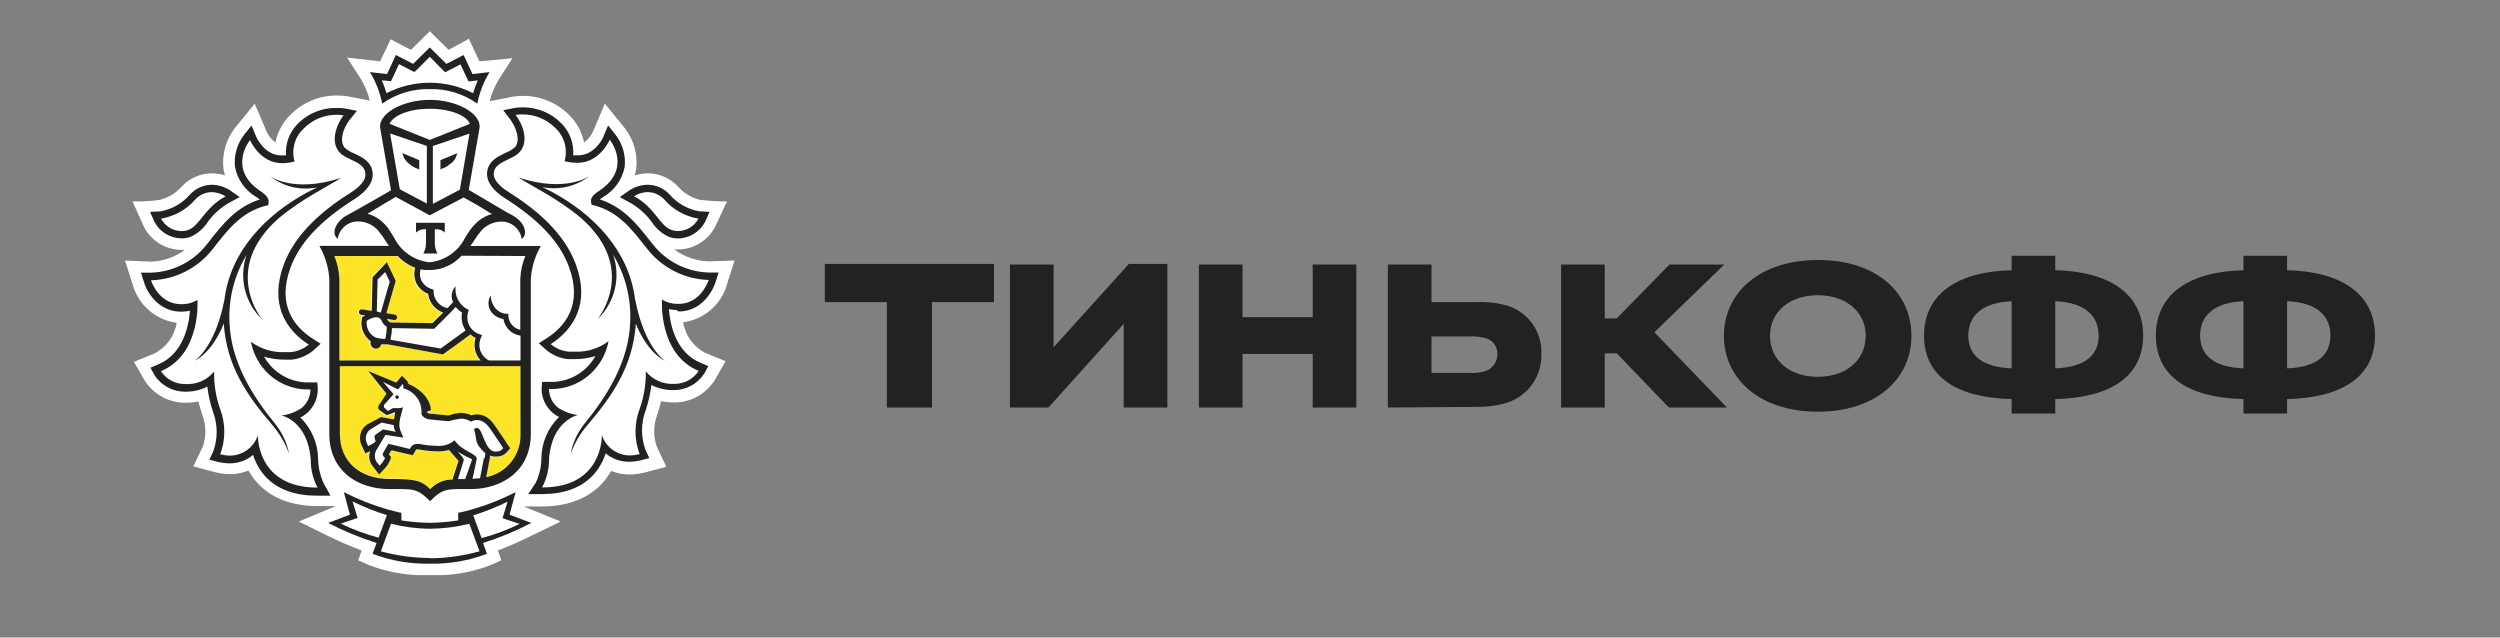
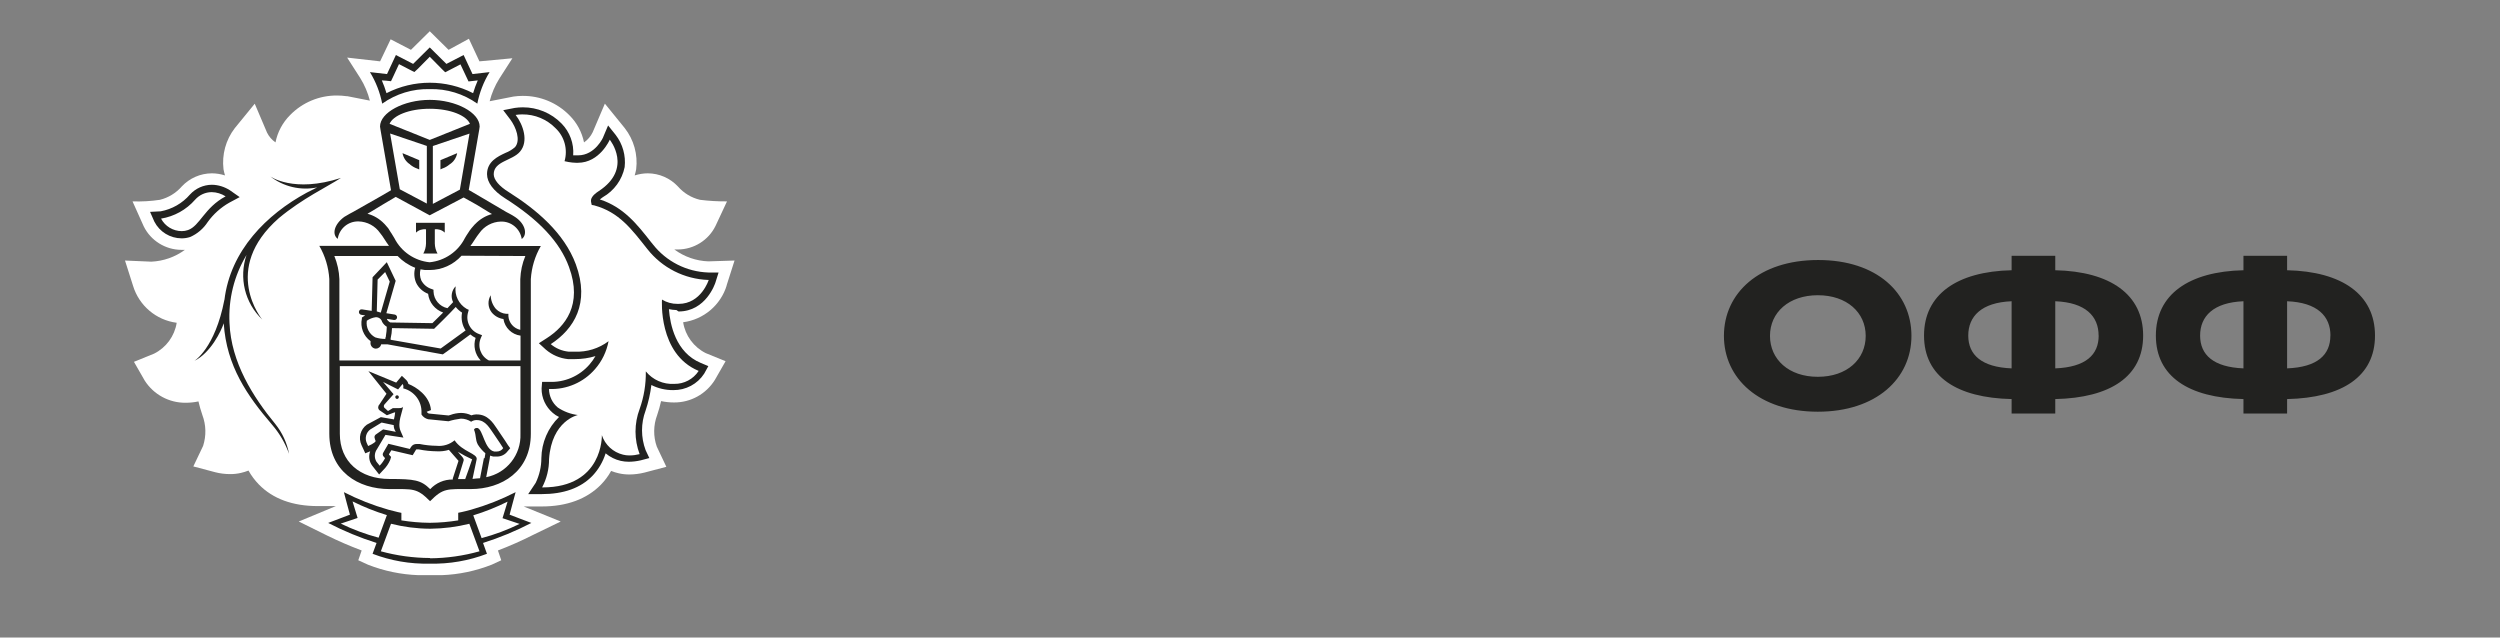
<svg xmlns="http://www.w3.org/2000/svg" width="200" height="51" viewBox="0 0 200 51" fill="none">
  <rect x="0" y="0" width="200" height="51" fill="#808080" stroke="none" />
  <path d="M58.118 22.866L58.763 20.843L56.667 20.909C55.686 20.873 54.741 20.542 53.947 19.958H54.229C55.506 19.952 56.674 19.224 57.239 18.08L58.16 16.111C57.438 16.117 56.716 16.075 55.999 15.985C55.313 15.822 54.699 15.449 54.235 14.919C53.609 14.251 52.742 13.872 51.827 13.866C51.472 13.866 51.117 13.926 50.774 14.034C50.822 13.872 50.864 13.709 50.894 13.541C51.039 12.367 50.708 11.181 49.979 10.248L48.39 8.291L47.415 10.579C47.258 10.904 47.023 11.187 46.722 11.392C46.554 10.573 46.157 9.826 45.566 9.236C44.579 8.225 43.225 7.659 41.81 7.671C41.563 7.671 41.316 7.689 41.076 7.725L39.173 8.099C39.336 7.461 39.595 6.853 39.944 6.293L40.991 4.661L38.355 4.908L37.512 3.102L35.886 3.987L34.381 2.5L32.876 3.987L31.251 3.144L30.408 4.908L27.771 4.607L28.819 6.244C29.168 6.804 29.427 7.412 29.589 8.05L27.783 7.695H27.723C27.47 7.659 27.217 7.641 26.965 7.641C25.55 7.629 24.195 8.195 23.208 9.206C22.612 9.802 22.203 10.561 22.04 11.392C21.751 11.193 21.516 10.922 21.36 10.603L20.379 8.297L18.777 10.26C18.061 11.193 17.742 12.373 17.88 13.541C17.91 13.709 17.953 13.872 18.001 14.034C17.657 13.926 17.302 13.866 16.947 13.866C16.032 13.872 15.165 14.251 14.539 14.919C14.082 15.443 13.474 15.816 12.793 15.985C12.071 16.093 11.336 16.135 10.602 16.111L11.499 18.11C12.065 19.254 13.233 19.982 14.509 19.988H14.792C14.009 20.56 13.076 20.891 12.107 20.933L10 20.843L10.644 22.866C11.126 24.449 12.492 25.611 14.136 25.822C13.967 26.887 13.293 27.808 12.33 28.29L10.716 28.946L11.583 30.457C12.3 31.571 13.534 32.233 14.852 32.221C15.195 32.221 15.539 32.185 15.876 32.113C15.96 32.48 16.068 32.847 16.189 33.202C16.49 33.997 16.508 34.864 16.249 35.671L15.466 37.314L17.218 37.778C17.609 37.88 18.019 37.928 18.422 37.928C18.711 37.928 18.994 37.898 19.277 37.832C19.482 37.784 19.686 37.723 19.879 37.645C20.102 38.048 20.385 38.422 20.704 38.753C21.823 39.903 23.413 40.487 25.429 40.487H26.868L23.9 41.721L26.152 42.834C27.061 43.28 27.988 43.683 28.933 44.038L28.662 44.821L29.439 45.176C30.727 45.682 32.094 45.965 33.478 46.013H35.326C36.705 45.965 38.066 45.676 39.348 45.17L40.1 44.821L39.835 44.038C40.793 43.671 41.732 43.256 42.647 42.792L44.856 41.721L41.894 40.517H43.339C45.356 40.517 46.951 39.915 48.065 38.783C48.39 38.452 48.667 38.079 48.89 37.675C49.082 37.754 49.287 37.814 49.492 37.862C49.775 37.928 50.057 37.958 50.346 37.958C50.75 37.958 51.159 37.904 51.55 37.808L53.308 37.344L52.544 35.731C52.255 34.912 52.267 34.015 52.574 33.202C52.7 32.835 52.803 32.462 52.887 32.089C53.224 32.161 53.573 32.197 53.916 32.197C55.247 32.209 56.487 31.523 57.191 30.391L58.046 28.898L56.457 28.248C55.494 27.766 54.819 26.845 54.651 25.78C56.294 25.563 57.661 24.407 58.142 22.818L58.118 22.866Z" fill="white" />
-   <path d="M41.618 29.259H27.169V34.677C27.169 36.904 28.777 38.289 31.155 38.289C33.141 38.289 33.665 38.367 34.4 39.102C34.863 38.602 35.519 38.319 36.206 38.331V38.247L36.663 36.838L35.886 35.989C35.573 36.085 35.248 36.122 34.923 36.103C34.436 36.097 33.954 36.049 33.478 35.953H33.328C33.262 35.953 33.262 35.953 33.244 35.989L33.153 36.14L32.991 36.41L32.678 36.338L31.287 36.013L31.095 36.326V36.362L31.263 36.549L31.191 36.79C31.064 37.085 30.884 37.35 30.655 37.578L30.306 37.952L29.987 37.554L29.752 37.259C29.499 36.928 29.439 36.495 29.584 36.103L29.192 36.266L29.018 35.881L28.921 35.61C28.674 35.038 28.861 34.376 29.361 34.014L30.48 33.413L31.546 33.623C31.546 33.521 31.612 33.154 31.642 33.063H31.582L30.98 33.292L30.378 32.883C30.258 32.762 30.252 32.564 30.378 32.437L30.95 31.57L29.499 29.764L31.672 30.619L31.823 30.439L32.124 30.077L32.467 30.402C32.557 30.493 32.618 30.601 32.648 30.728C33.25 30.968 34.363 31.673 34.454 32.816L34.111 32.955C34.153 33.015 34.207 33.063 34.273 33.093L35.862 33.25L36.007 33.208C36.278 33.105 36.567 33.051 36.856 33.045C37.145 33.045 37.428 33.111 37.687 33.238C37.801 33.196 37.927 33.172 38.048 33.166H38.126C38.975 33.166 39.402 33.804 39.739 34.309L39.914 34.562C40.209 34.984 40.6 35.598 40.618 35.622L40.793 35.893L40.576 36.146C40.377 36.41 40.064 36.561 39.733 36.561C39.637 36.567 39.541 36.567 39.444 36.561C39.36 36.543 39.276 36.519 39.191 36.483C39.191 36.567 39.191 36.669 39.143 36.754L38.897 38.174C40.534 37.843 41.69 36.374 41.624 34.701L41.618 29.259ZM27.151 28.819H38.403C37.945 28.338 37.789 27.645 37.993 27.013C37.843 26.941 37.699 26.845 37.572 26.736C37.133 27.061 35.766 28.037 35.441 28.283L35.369 28.332L30.95 27.549H30.86C30.715 27.555 30.571 27.555 30.426 27.549C30.384 27.748 30.21 27.886 30.011 27.886H29.939C29.704 27.844 29.541 27.621 29.578 27.386V27.29C29.006 26.881 28.735 26.17 28.885 25.484V25.406L28.951 25.358C28.951 25.358 29.036 25.297 29.15 25.231L28.831 25.183C28.711 25.159 28.632 25.051 28.65 24.93C28.668 24.81 28.777 24.732 28.897 24.75H28.903L29.668 24.87L29.74 22.179L30.878 20.975L31.588 22.468L30.842 25.057L31.516 25.165C31.636 25.189 31.715 25.297 31.697 25.418C31.678 25.526 31.588 25.599 31.48 25.599H31.444L30.896 25.508V25.55C30.956 25.659 31.046 25.743 31.161 25.797L34.526 25.851L35.387 25.003C34.731 24.774 34.261 24.196 34.183 23.503C33.761 23.341 33.418 23.028 33.226 22.625C33.063 22.245 33.033 21.818 33.147 21.421C32.618 21.21 32.136 20.891 31.745 20.481H26.748C26.989 21.071 27.127 21.698 27.151 22.33V28.819Z" fill="#FCE527" />
-   <path d="M65.986 24.172H70.947V32.601H74.559V24.172H79.519V21.114H65.986V24.172ZM84.287 27.785V21.163H80.796V32.601H83.878L89.898 25.906V32.601H93.39V21.114H90.307L84.287 27.785ZM105.015 25.377H99.404V21.163H95.912V32.601H99.404V28.314H105.015V32.601H108.506V21.163H105.015V25.377ZM120.685 24.486C119.86 24.233 118.993 24.13 118.132 24.172H114.52V21.163H111.029V32.601L118.108 32.553C118.849 32.565 119.583 32.48 120.3 32.288C122.118 31.842 123.37 30.187 123.31 28.314C123.382 26.599 122.316 25.033 120.685 24.486ZM118.903 29.663C118.463 29.813 117.994 29.873 117.53 29.831H114.52V26.918H117.53C117.982 26.888 118.439 26.942 118.879 27.062C119.433 27.225 119.806 27.736 119.794 28.314C119.8 28.904 119.451 29.44 118.903 29.663ZM137.938 21.163H133.556L129.342 25.473H128.379V21.163H124.887V32.601H128.379V28.266H129.342L133.508 32.601H138.155L132.352 26.581L137.938 21.163Z" fill="#222220" />
  <path d="M145.452 20.801C140.732 20.801 137.914 23.449 137.914 26.869C137.914 30.288 140.756 32.937 145.427 32.937C150.099 32.937 152.916 30.288 152.916 26.869C152.916 23.449 150.171 20.801 145.452 20.801ZM145.427 30.144C143.092 30.144 141.599 28.747 141.599 26.869C141.599 24.991 143.116 23.618 145.427 23.618C147.739 23.618 149.256 24.991 149.256 26.869C149.256 28.747 147.763 30.144 145.427 30.144ZM164.421 21.619V20.463H160.929V21.619C156.546 21.716 153.922 23.57 153.922 26.845C153.922 30.12 156.546 31.829 160.929 31.926V33.081H164.421V31.926C168.827 31.829 171.452 30.12 171.452 26.845C171.452 23.57 168.833 21.716 164.421 21.619ZM160.929 29.47C158.521 29.373 157.461 28.386 157.461 26.845C157.461 25.304 158.521 24.196 160.929 24.1V29.47ZM164.421 29.47V24.1C166.853 24.196 167.888 25.304 167.888 26.845H167.894C167.894 28.386 166.859 29.373 164.421 29.47ZM182.968 21.619V20.463H179.477V21.619C175.094 21.716 172.469 23.57 172.469 26.845C172.469 30.12 175.094 31.829 179.477 31.926V33.081H182.968V31.926C187.375 31.829 190 30.12 190 26.845C190 23.57 187.375 21.716 182.968 21.619ZM179.477 29.47C177.069 29.373 176.009 28.386 176.009 26.845C176.009 25.304 177.069 24.196 179.477 24.1V29.47ZM186.43 26.845C186.43 28.386 185.401 29.373 182.968 29.47V24.1C185.401 24.196 186.436 25.304 186.436 26.845H186.43ZM31.768 31.625C31.696 31.625 31.63 31.679 31.624 31.751V31.757C31.618 31.835 31.678 31.908 31.756 31.914H31.762C31.846 31.914 31.907 31.847 31.907 31.769C31.907 31.685 31.846 31.625 31.768 31.625ZM31.762 31.619C31.768 31.619 31.768 31.625 31.768 31.625C31.774 31.625 31.774 31.619 31.78 31.619H31.762ZM41.599 41.492L40.768 41.172L40.997 40.312L41.25 39.373C40.112 39.956 38.92 40.426 37.692 40.775C37.09 40.944 36.657 41.022 36.657 41.022V41.63C35.916 41.75 35.17 41.817 34.417 41.823H34.351C33.598 41.817 32.852 41.75 32.111 41.63V41.028C32.111 41.028 31.672 40.944 31.07 40.775C29.842 40.426 28.65 39.956 27.512 39.373L27.759 40.312L27.994 41.172L27.157 41.492L26.254 41.835C27.494 42.479 28.788 43.015 30.125 43.436L29.806 44.303C31.256 44.857 32.81 45.128 34.363 45.092H34.399C35.952 45.128 37.505 44.857 38.956 44.303L38.643 43.436C39.974 43.015 41.268 42.479 42.508 41.835L41.599 41.492ZM27.259 41.889L28.608 41.437L28.204 40.113C29.089 40.552 30.004 40.92 30.95 41.209L30.287 43.015C29.246 42.738 28.228 42.358 27.259 41.889ZM34.417 44.664L34.387 44.64C33.062 44.634 31.744 44.453 30.468 44.104L31.281 41.901C32.292 42.154 33.333 42.292 34.381 42.298H34.447C35.495 42.286 36.536 42.154 37.547 41.901L38.36 44.104C37.078 44.465 35.748 44.652 34.417 44.664ZM38.523 43.051V43.033L37.861 41.227C38.806 40.938 39.721 40.571 40.606 40.131L40.202 41.455L41.569 41.913C40.594 42.389 39.57 42.774 38.523 43.051ZM34.381 7.129C35.741 7.093 37.078 7.502 38.185 8.291C38.36 7.4 38.691 6.545 39.167 5.769L37.8 5.925L37.09 4.402L35.711 5.112L34.381 3.794L33.05 5.112L31.672 4.402L30.962 5.925L29.595 5.769C30.07 6.545 30.402 7.4 30.576 8.291C31.684 7.502 33.02 7.093 34.381 7.129ZM30.901 6.455L31.28 6.497L31.443 6.154L31.919 5.13L32.804 5.588L33.147 5.763L33.424 5.51L34.381 4.54L35.338 5.51L35.615 5.781L35.958 5.606L36.837 5.148L37.319 6.172L37.481 6.515L37.861 6.473L38.222 6.431C38.077 6.762 37.951 7.105 37.848 7.454C35.675 6.34 33.093 6.34 30.919 7.454C30.817 7.105 30.691 6.762 30.546 6.431L30.901 6.455ZM52.236 19.554L52.074 19.356C50.954 17.929 49.889 16.575 47.986 15.954C48.065 15.888 48.143 15.828 48.227 15.774C49.13 15.262 49.768 14.383 49.973 13.366C50.075 12.445 49.816 11.524 49.251 10.789L48.648 10.037L48.269 10.934C48.269 10.988 47.601 12.427 46.252 12.427H45.855C45.927 11.482 45.584 10.548 44.916 9.874C44.103 9.043 42.984 8.58 41.822 8.586C41.605 8.586 41.388 8.604 41.178 8.634L40.257 8.815L40.828 9.567C41.274 10.169 41.677 11.211 41.202 11.771C40.973 11.969 40.714 12.126 40.431 12.234C39.829 12.517 38.962 12.92 38.962 13.932C38.962 14.588 39.474 15.274 40.395 15.858C43.11 17.58 44.79 19.356 45.518 21.354C46.644 24.401 45.175 26.134 43.748 27.049L43.11 27.459L43.67 27.971C44.17 28.398 44.784 28.663 45.44 28.729H45.988C46.547 28.729 47.101 28.651 47.637 28.488C47.505 28.723 47.342 28.946 47.168 29.15C46.355 30.096 45.151 30.613 43.905 30.547H43.369L43.327 31.083C43.321 31.835 43.652 32.546 44.224 33.033C44.374 33.166 44.543 33.274 44.723 33.358C43.833 34.225 43.327 35.411 43.309 36.657C43.309 37.338 43.152 38.012 42.857 38.626L42.255 39.529H43.327C45.097 39.529 46.451 39.041 47.39 38.072C47.878 37.56 48.239 36.94 48.45 36.266C48.799 36.561 49.208 36.766 49.654 36.868C49.865 36.916 50.081 36.94 50.298 36.94C50.623 36.94 50.948 36.898 51.261 36.826L51.947 36.645L51.647 36.007C51.267 34.99 51.267 33.864 51.647 32.847C51.869 32.184 52.026 31.498 52.11 30.8C52.652 31.077 53.254 31.215 53.862 31.209C54.861 31.221 55.794 30.728 56.336 29.891L56.667 29.289L56.065 29.036C54.048 28.199 53.603 25.948 53.513 24.732C53.711 24.774 53.91 24.798 54.115 24.804L54.283 24.918C56.475 24.918 57.209 22.685 57.239 22.589L57.486 21.8H56.661C54.927 21.74 53.308 20.921 52.236 19.554ZM54.289 24.31H54.205C53.766 24.316 53.332 24.196 52.959 23.967C52.959 23.967 52.64 28.32 55.885 29.668V29.686C55.457 30.336 54.723 30.722 53.946 30.71C53.067 30.764 52.218 30.391 51.665 29.71C51.683 30.734 51.514 31.757 51.171 32.72C50.731 33.882 50.731 35.17 51.171 36.332C50.9 36.399 50.629 36.435 50.352 36.435C50.184 36.435 50.009 36.417 49.846 36.374C49.046 36.182 48.408 35.592 48.149 34.815C48.149 34.815 48.275 38.993 43.405 38.993H43.369C43.736 38.295 43.929 37.518 43.923 36.73C44.133 33.641 46.228 33.202 46.228 33.202C45.651 33.13 45.103 32.925 44.621 32.6C44.182 32.233 43.929 31.691 43.917 31.119C45.325 31.179 46.686 30.595 47.607 29.524C48.161 28.892 48.528 28.121 48.685 27.296C47.908 27.88 46.951 28.175 45.982 28.133H45.488C44.964 28.079 44.465 27.874 44.061 27.531C45.915 26.327 47.216 24.268 46.066 21.144C45.139 18.639 42.917 16.767 40.684 15.358C39.944 14.901 39.498 14.383 39.498 13.938C39.498 12.89 40.985 12.86 41.599 12.132C42.303 11.313 41.864 9.989 41.25 9.194C41.424 9.164 41.605 9.152 41.78 9.152C42.785 9.14 43.754 9.543 44.453 10.265C45.163 10.94 45.434 11.957 45.163 12.896L45.488 12.963C45.687 12.999 45.885 13.017 46.09 13.023H46.222C47.986 13.023 48.781 11.175 48.781 11.175C48.781 11.175 50.659 13.486 47.896 15.292C47.42 15.599 47.21 15.894 47.294 16.195L47.336 16.394L47.535 16.43C49.539 16.972 50.545 18.357 51.791 19.928C52.971 21.427 54.753 22.33 56.661 22.396H56.697C56.697 22.396 56.095 24.31 54.289 24.31Z" fill="#222220" />
-   <path d="M50.425 16.226C51.099 16.611 51.683 17.135 52.141 17.761C52.484 18.291 52.971 18.712 53.549 18.965C53.766 19.038 54.001 19.074 54.23 19.074C55.151 19.074 55.993 18.55 56.415 17.731L56.764 16.949L55.915 16.9C55 16.732 54.175 16.262 53.567 15.558C53.116 15.07 52.484 14.787 51.816 14.781C51.298 14.787 50.798 14.944 50.365 15.221L49.582 15.769L50.425 16.226ZM51.834 15.365L51.816 15.371C52.327 15.371 52.809 15.594 53.152 15.973C53.856 16.78 54.819 17.316 55.879 17.49C55.554 18.098 54.922 18.478 54.23 18.484C54.061 18.484 53.892 18.454 53.73 18.399C52.755 18.068 52.411 16.593 50.72 15.702C51.051 15.486 51.436 15.371 51.834 15.365ZM50.822 23.986L50.81 23.974C50.317 20.001 47.433 17.129 44.224 15.389C43.929 15.227 43.652 15.094 43.388 14.968C44.712 15.239 46.09 14.914 47.156 14.083C47.156 14.083 45.296 15.45 41.491 14.209C42.545 14.896 44.592 15.859 46.464 17.424C51.135 21.53 47.794 25.539 47.794 25.539C49.191 24.215 49.678 22.192 49.052 20.374C50.04 22.017 50.515 23.92 50.413 25.834C50.28 28.989 48.529 31.746 46.723 33.943C46.181 34.636 45.807 35.448 45.651 36.315C45.958 35.454 46.422 34.66 47.024 33.973C48.98 31.68 50.636 29.302 50.87 25.876C51.075 26.478 51.906 28.23 53.23 28.886C53.23 28.886 51.569 27.887 50.822 23.986ZM25.899 38.669C25.61 38.055 25.454 37.381 25.448 36.7C25.43 35.454 24.918 34.268 24.027 33.401C24.207 33.317 24.376 33.209 24.527 33.076C25.099 32.589 25.43 31.878 25.424 31.126L25.387 30.59H24.846C23.605 30.65 22.401 30.139 21.589 29.193C21.414 28.989 21.258 28.766 21.119 28.531C21.655 28.694 22.209 28.772 22.769 28.772H23.317C23.973 28.706 24.593 28.441 25.093 28.013L25.652 27.502L25.014 27.092C23.581 26.177 22.119 24.444 23.244 21.397C23.973 19.417 25.652 17.629 28.392 15.907C29.312 15.305 29.818 14.637 29.818 13.981C29.818 12.969 28.969 12.566 28.349 12.283C28.066 12.175 27.808 12.018 27.579 11.819C27.097 11.26 27.5 10.194 27.952 9.616L28.554 8.864L27.627 8.683C27.416 8.647 27.2 8.635 26.983 8.635C25.809 8.599 24.677 9.05 23.846 9.875C23.166 10.543 22.811 11.482 22.877 12.434H22.516C21.161 12.434 20.523 11.001 20.499 10.941L20.12 10.043L19.518 10.796C18.958 11.53 18.699 12.452 18.802 13.373C19.006 14.39 19.638 15.269 20.541 15.781C20.626 15.835 20.71 15.895 20.782 15.961C18.88 16.563 17.814 17.936 16.695 19.363L16.532 19.567C15.46 20.934 13.835 21.753 12.101 21.813H11.276L11.529 22.601C11.529 22.698 12.288 24.931 14.485 24.931H14.594C14.798 24.925 14.997 24.901 15.195 24.859C15.105 26.063 14.66 28.326 12.637 29.163L12.035 29.416L12.366 30.018C12.908 30.855 13.841 31.349 14.84 31.337C15.448 31.343 16.044 31.204 16.586 30.927C16.67 31.625 16.827 32.312 17.05 32.974C17.429 33.991 17.429 35.117 17.05 36.135L16.749 36.773L17.435 36.953C17.748 37.026 18.073 37.068 18.398 37.068C18.615 37.068 18.832 37.044 19.042 36.995C19.488 36.893 19.897 36.688 20.246 36.393C20.457 37.068 20.818 37.688 21.306 38.199C22.251 39.169 23.605 39.65 25.369 39.656H26.441L25.899 38.669ZM25.381 39.006C20.511 39.006 20.632 34.828 20.632 34.828C20.373 35.605 19.735 36.195 18.934 36.387C18.771 36.429 18.597 36.448 18.428 36.448C18.151 36.448 17.88 36.411 17.616 36.345C18.055 35.183 18.055 33.895 17.616 32.733C17.272 31.77 17.11 30.747 17.128 29.723C16.574 30.403 15.725 30.777 14.846 30.723H14.816C14.034 30.735 13.299 30.343 12.872 29.693C16.117 28.345 15.797 23.992 15.797 23.992C15.424 24.221 14.991 24.341 14.551 24.335H14.485C12.679 24.335 12.077 22.421 12.077 22.421H12.113C14.022 22.361 15.809 21.458 16.989 19.959C18.23 18.387 19.241 17.003 21.246 16.461L21.444 16.425L21.486 16.226C21.541 15.919 21.33 15.624 20.884 15.323C18.121 13.517 20 11.205 20 11.205C20 11.205 20.782 13.054 22.558 13.054H22.642C22.847 13.048 23.046 13.03 23.244 12.993L23.569 12.927C23.293 11.988 23.569 10.971 24.28 10.296C24.978 9.574 25.947 9.171 26.953 9.183C27.127 9.183 27.308 9.195 27.482 9.225C26.88 10.025 26.435 11.35 27.139 12.163C27.741 12.867 29.234 12.897 29.234 13.969C29.234 14.414 28.819 14.932 28.078 15.395C25.839 16.804 23.618 18.676 22.697 21.181C21.547 24.305 22.847 26.382 24.701 27.568C24.298 27.905 23.798 28.116 23.274 28.17H22.775C21.805 28.212 20.848 27.917 20.072 27.333C20.228 28.158 20.596 28.928 21.143 29.561C22.064 30.626 23.431 31.216 24.84 31.156C24.828 31.728 24.575 32.27 24.135 32.637C23.654 32.962 23.106 33.167 22.528 33.239C22.528 33.239 24.629 33.666 24.858 36.767C24.852 37.555 25.044 38.332 25.412 39.03L25.381 39.006Z" fill="#222220" />
  <path d="M14.527 19.068H14.533C14.762 19.068 14.997 19.032 15.214 18.959C15.792 18.706 16.279 18.285 16.622 17.755C17.074 17.129 17.658 16.605 18.332 16.22L19.175 15.769L18.392 15.221C17.959 14.944 17.459 14.787 16.947 14.781C16.279 14.787 15.647 15.07 15.196 15.564C14.594 16.262 13.763 16.738 12.854 16.906L12.005 16.949L12.348 17.731C12.77 18.55 13.606 19.062 14.527 19.068ZM15.611 15.973C15.948 15.594 16.43 15.371 16.941 15.371C17.333 15.377 17.718 15.498 18.049 15.708C16.345 16.617 15.99 18.074 15.039 18.405C14.883 18.46 14.714 18.49 14.545 18.49C13.847 18.49 13.209 18.104 12.884 17.49C13.943 17.316 14.907 16.78 15.611 15.973ZM18.362 25.858C18.26 23.944 18.73 22.041 19.723 20.398C19.097 22.216 19.584 24.239 20.981 25.563C20.981 25.563 17.634 21.554 22.311 17.448C24.184 15.883 26.224 14.92 27.278 14.233C23.473 15.474 21.613 14.107 21.613 14.107C22.679 14.938 24.051 15.263 25.376 14.992C25.111 15.118 24.834 15.257 24.539 15.413C21.33 17.159 18.428 20.031 17.953 24.004V23.974C17.206 27.875 15.545 28.874 15.545 28.874C16.863 28.224 17.7 26.466 17.899 25.864C18.121 29.296 19.795 31.674 21.752 33.961C22.348 34.648 22.817 35.442 23.124 36.303C22.962 35.442 22.588 34.63 22.041 33.943C20.235 31.746 18.489 28.989 18.362 25.858ZM33.28 18.61C33.49 18.405 33.785 18.309 34.081 18.345V19.483C34.075 19.766 34.002 20.037 33.864 20.284H35.002C34.863 20.037 34.791 19.766 34.785 19.483V18.345C35.074 18.309 35.369 18.405 35.58 18.61V17.822H33.28V18.61ZM32.804 13.15H32.792C32.967 13.3 33.172 13.421 33.394 13.493L33.539 13.559V12.813L32.202 12.253C32.269 12.626 32.485 12.951 32.804 13.15ZM35.977 13.144L35.971 13.15C36.29 12.951 36.507 12.626 36.573 12.253L35.236 12.813V13.553L35.375 13.487C35.598 13.415 35.802 13.294 35.977 13.144Z" fill="#222220" />
  <path d="M38.373 10.127C38.373 9.002 36.476 7.99 34.387 7.99C32.298 7.99 30.402 9.002 30.402 10.127L30.444 10.404L31.281 15.22L30.444 15.708L28.259 16.948C28.259 16.948 27.771 17.201 27.543 17.351C26.718 17.953 26.543 18.76 27.019 19.109C27.139 18.291 27.856 17.689 28.686 17.713C29.379 17.731 30.023 18.08 30.414 18.652C30.535 18.796 30.643 18.953 30.739 19.109C30.866 19.314 30.992 19.494 31.119 19.669H25.544C26.014 20.476 26.284 21.385 26.345 22.318V34.701C26.345 37.711 28.65 39.126 31.161 39.126C33.087 39.126 33.346 39.036 34.406 40.095C35.465 39.036 35.724 39.126 37.65 39.126C40.143 39.126 42.466 37.699 42.466 34.701V22.33C42.526 21.397 42.797 20.488 43.267 19.681H37.632C37.759 19.507 37.885 19.326 38.011 19.121C38.114 18.965 38.222 18.808 38.337 18.664C38.734 18.092 39.378 17.743 40.07 17.725C40.901 17.701 41.617 18.303 41.738 19.121C42.219 18.778 42.045 17.917 41.214 17.363C40.991 17.207 40.504 16.96 40.504 16.96L38.337 15.684L37.5 15.196L38.337 10.38L38.373 10.127ZM31.209 10.681L34.147 11.675V16.286L31.985 15.142L31.209 10.681ZM26.748 20.482H31.811C32.202 20.891 32.684 21.216 33.214 21.421C33.099 21.818 33.129 22.246 33.292 22.625C33.484 23.028 33.828 23.341 34.249 23.504C34.327 24.196 34.797 24.774 35.453 25.003C35.092 25.37 34.737 25.713 34.592 25.852L31.227 25.798C31.113 25.743 31.022 25.659 30.962 25.551V25.509L31.51 25.599H31.546C31.654 25.599 31.745 25.527 31.763 25.418C31.781 25.298 31.702 25.189 31.582 25.165L30.908 25.057L31.654 22.468L30.944 20.976L29.806 22.18L29.734 24.87L28.969 24.75C28.849 24.726 28.741 24.804 28.716 24.925V24.931C28.698 25.051 28.777 25.159 28.897 25.183L29.216 25.232C29.102 25.298 29.023 25.346 29.017 25.358L28.951 25.406V25.485C28.801 26.171 29.078 26.881 29.644 27.291V27.387C29.608 27.622 29.77 27.844 30.005 27.887H30.077C30.276 27.887 30.45 27.748 30.492 27.549C30.637 27.555 30.775 27.555 30.92 27.549H31.01L35.423 28.35L35.495 28.302C35.844 28.055 37.187 27.098 37.626 26.755C37.753 26.863 37.897 26.959 38.048 27.032C37.843 27.664 37.999 28.356 38.457 28.838H27.151V22.33C27.127 21.698 26.989 21.072 26.748 20.482ZM37.247 26.436C36.789 26.773 35.664 27.591 35.254 27.881L31.251 27.182V27.074C31.317 26.803 31.353 26.526 31.359 26.249L34.73 26.303L34.797 26.237C34.851 26.183 35.916 25.153 36.458 24.557C36.603 24.738 36.771 24.889 36.964 25.009C36.868 25.503 36.97 26.014 37.247 26.436ZM30.559 25.713V25.731C30.649 25.9 30.781 26.044 30.944 26.141C30.938 26.387 30.914 26.628 30.872 26.869C30.872 26.923 30.872 26.977 30.829 27.032V27.116C30.553 27.116 30.282 27.074 30.017 26.989C29.535 26.731 29.264 26.201 29.343 25.659C29.559 25.509 29.806 25.412 30.065 25.376C30.288 25.37 30.486 25.503 30.559 25.713ZM30.143 24.913L30.209 22.366L30.811 21.764L31.179 22.529L30.462 25.009L30.143 24.913ZM37.217 38.325H36.639L37.09 36.85C37.163 36.646 36.789 36.381 36.633 36.146C37 36.369 37.379 36.567 37.771 36.748C37.771 36.796 37.217 38.325 37.217 38.325ZM38.764 36.676L38.716 36.634L38.403 38.259C38.204 38.259 37.993 38.301 37.801 38.313L38.132 36.748C38.228 36.285 36.982 36.146 36.368 35.225C35.965 35.562 35.447 35.719 34.929 35.664C34.472 35.658 34.02 35.61 33.575 35.52C33.496 35.514 33.418 35.514 33.34 35.52C33.153 35.508 32.973 35.604 32.876 35.767L32.786 35.917L31.07 35.502L30.661 36.212C30.595 36.309 30.607 36.441 30.691 36.525L30.805 36.652C30.691 36.874 30.547 37.079 30.372 37.254L30.119 36.941C29.927 36.628 29.945 36.224 30.161 35.929L30.836 34.791L32.274 35.008L32.052 34.496C31.751 33.822 32.208 32.961 32.256 32.468C32.256 32.618 32.1 32.648 31.943 32.648H31.528C31.498 32.642 31.462 32.642 31.431 32.648L31.04 32.883L30.733 32.6C30.685 32.51 30.703 32.402 30.775 32.335L31.486 31.535L30.643 30.553L31.847 31.155L32.208 30.722C32.304 30.818 32.262 31.071 32.262 31.071C33.135 31.288 33.743 32.083 33.719 32.986V33.16C33.84 33.353 34.032 33.485 34.249 33.539L35.88 33.702C36.206 33.6 36.537 33.533 36.874 33.491C37.163 33.491 37.452 33.581 37.692 33.738C37.807 33.66 37.945 33.612 38.084 33.606H38.138C38.866 33.606 39.173 34.268 39.565 34.81C39.86 35.225 40.257 35.851 40.257 35.851C40.143 36.02 39.956 36.122 39.751 36.122C39.679 36.128 39.613 36.128 39.541 36.122C38.758 35.977 38.644 34.364 38.198 34.238H38.126C38.042 34.238 37.963 34.286 37.921 34.364C38.126 34.912 38.005 35.135 38.228 35.568C38.391 35.827 38.595 36.062 38.83 36.26C38.83 36.26 38.8 36.501 38.764 36.676ZM29.993 35.099H29.981L30.053 35.285C30.005 35.448 29.451 35.682 29.451 35.682L29.331 35.418C29.174 35.038 29.288 34.605 29.619 34.358L30.529 33.804L31.498 34.009C31.492 34.202 31.552 34.388 31.666 34.545L30.649 34.352L30.047 34.773C29.951 34.858 29.933 34.99 29.993 35.099ZM41.636 34.707C41.702 36.381 40.54 37.85 38.896 38.175L39.173 36.718C39.173 36.634 39.203 36.531 39.215 36.447C39.3 36.483 39.384 36.507 39.468 36.525C39.565 36.531 39.661 36.531 39.757 36.525C40.088 36.525 40.401 36.375 40.6 36.11L40.817 35.857L40.636 35.61C40.636 35.61 40.233 34.972 39.932 34.551L39.763 34.298C39.426 33.792 38.999 33.154 38.15 33.154H38.072C37.951 33.16 37.825 33.184 37.711 33.226C37.452 33.1 37.169 33.034 36.88 33.034C36.591 33.04 36.302 33.094 36.031 33.196L35.886 33.238L34.297 33.082C34.231 33.052 34.177 33.004 34.135 32.943L34.478 32.805C34.381 31.655 33.274 30.951 32.672 30.716C32.642 30.59 32.581 30.481 32.491 30.391L32.148 30.066L31.847 30.427L31.696 30.608L29.469 29.692L30.92 31.499L30.348 32.365C30.227 32.486 30.221 32.684 30.348 32.811L30.95 33.22L31.552 32.992H31.612C31.612 33.082 31.546 33.449 31.516 33.551L30.468 33.371L29.349 33.973C28.831 34.346 28.65 35.032 28.921 35.61L29.048 35.881L29.222 36.266L29.613 36.104C29.469 36.495 29.529 36.929 29.782 37.26L30.017 37.561L30.33 37.958L30.679 37.585C30.908 37.356 31.088 37.091 31.215 36.796L31.287 36.555L31.119 36.369V36.333L31.311 36.02L32.702 36.345L33.015 36.417L33.183 36.14L33.274 35.989C33.274 35.959 33.274 35.953 33.358 35.953H33.508C33.984 36.05 34.466 36.098 34.947 36.104C35.272 36.122 35.597 36.086 35.91 35.989L36.681 36.868L36.224 38.277V38.361C35.537 38.349 34.881 38.632 34.417 39.132C33.677 38.398 33.153 38.319 31.173 38.319C28.795 38.319 27.187 36.929 27.187 34.707V29.289H41.636V34.707ZM42.027 20.482C41.78 21.066 41.648 21.692 41.623 22.33V26.387C41.1 26.273 40.709 25.828 40.672 25.292V25.105H40.492C40.179 25.081 39.89 24.937 39.673 24.714C39.408 24.407 39.264 24.022 39.258 23.618C38.999 24.04 39.023 24.581 39.324 24.979C39.559 25.274 39.902 25.473 40.275 25.521C40.383 26.219 40.943 26.761 41.642 26.851V28.838H39.113C38.451 28.501 38.174 27.712 38.469 27.032L38.565 26.815L38.343 26.731C37.62 26.478 37.223 25.701 37.452 24.967L37.5 24.786L37.331 24.708C36.699 24.341 36.35 23.624 36.452 22.902C36.121 23.239 36.037 23.751 36.248 24.172C36.127 24.311 35.971 24.473 35.796 24.654C35.164 24.521 34.706 23.974 34.682 23.329V23.179L34.544 23.125C34.177 23.016 33.876 22.763 33.701 22.426C33.587 22.149 33.563 21.836 33.641 21.547C33.761 21.572 33.882 21.59 34.002 21.602C34.123 21.608 34.249 21.608 34.369 21.602C35.345 21.602 36.272 21.18 36.922 20.458L42.027 20.482ZM38.126 16.376L39.113 16.978L39.36 17.123C38.848 17.261 38.385 17.538 38.017 17.923L37.975 17.959C37.891 18.05 37.813 18.14 37.735 18.236L37.686 18.297C37.608 18.393 37.536 18.495 37.47 18.604L37.434 18.658C37.349 18.778 37.271 18.911 37.193 19.043C36.645 20.133 35.579 20.861 34.369 20.982C33.159 20.861 32.094 20.133 31.546 19.043C31.468 18.911 31.389 18.784 31.311 18.658L31.263 18.591L31.07 18.279L31.016 18.212C30.938 18.116 30.86 18.026 30.781 17.941L30.739 17.899C30.372 17.514 29.909 17.237 29.397 17.099L29.65 16.954L30.643 16.352L31.66 15.75L34.375 17.225L37.09 15.798L38.126 16.376ZM36.789 15.172L34.628 16.31V11.681L37.56 10.687L36.789 15.172ZM34.381 11.193L31.167 9.905C31.438 9.254 32.702 8.701 34.381 8.701C36.061 8.701 37.325 9.254 37.596 9.905L34.381 11.193Z" fill="#222220" />
</svg>